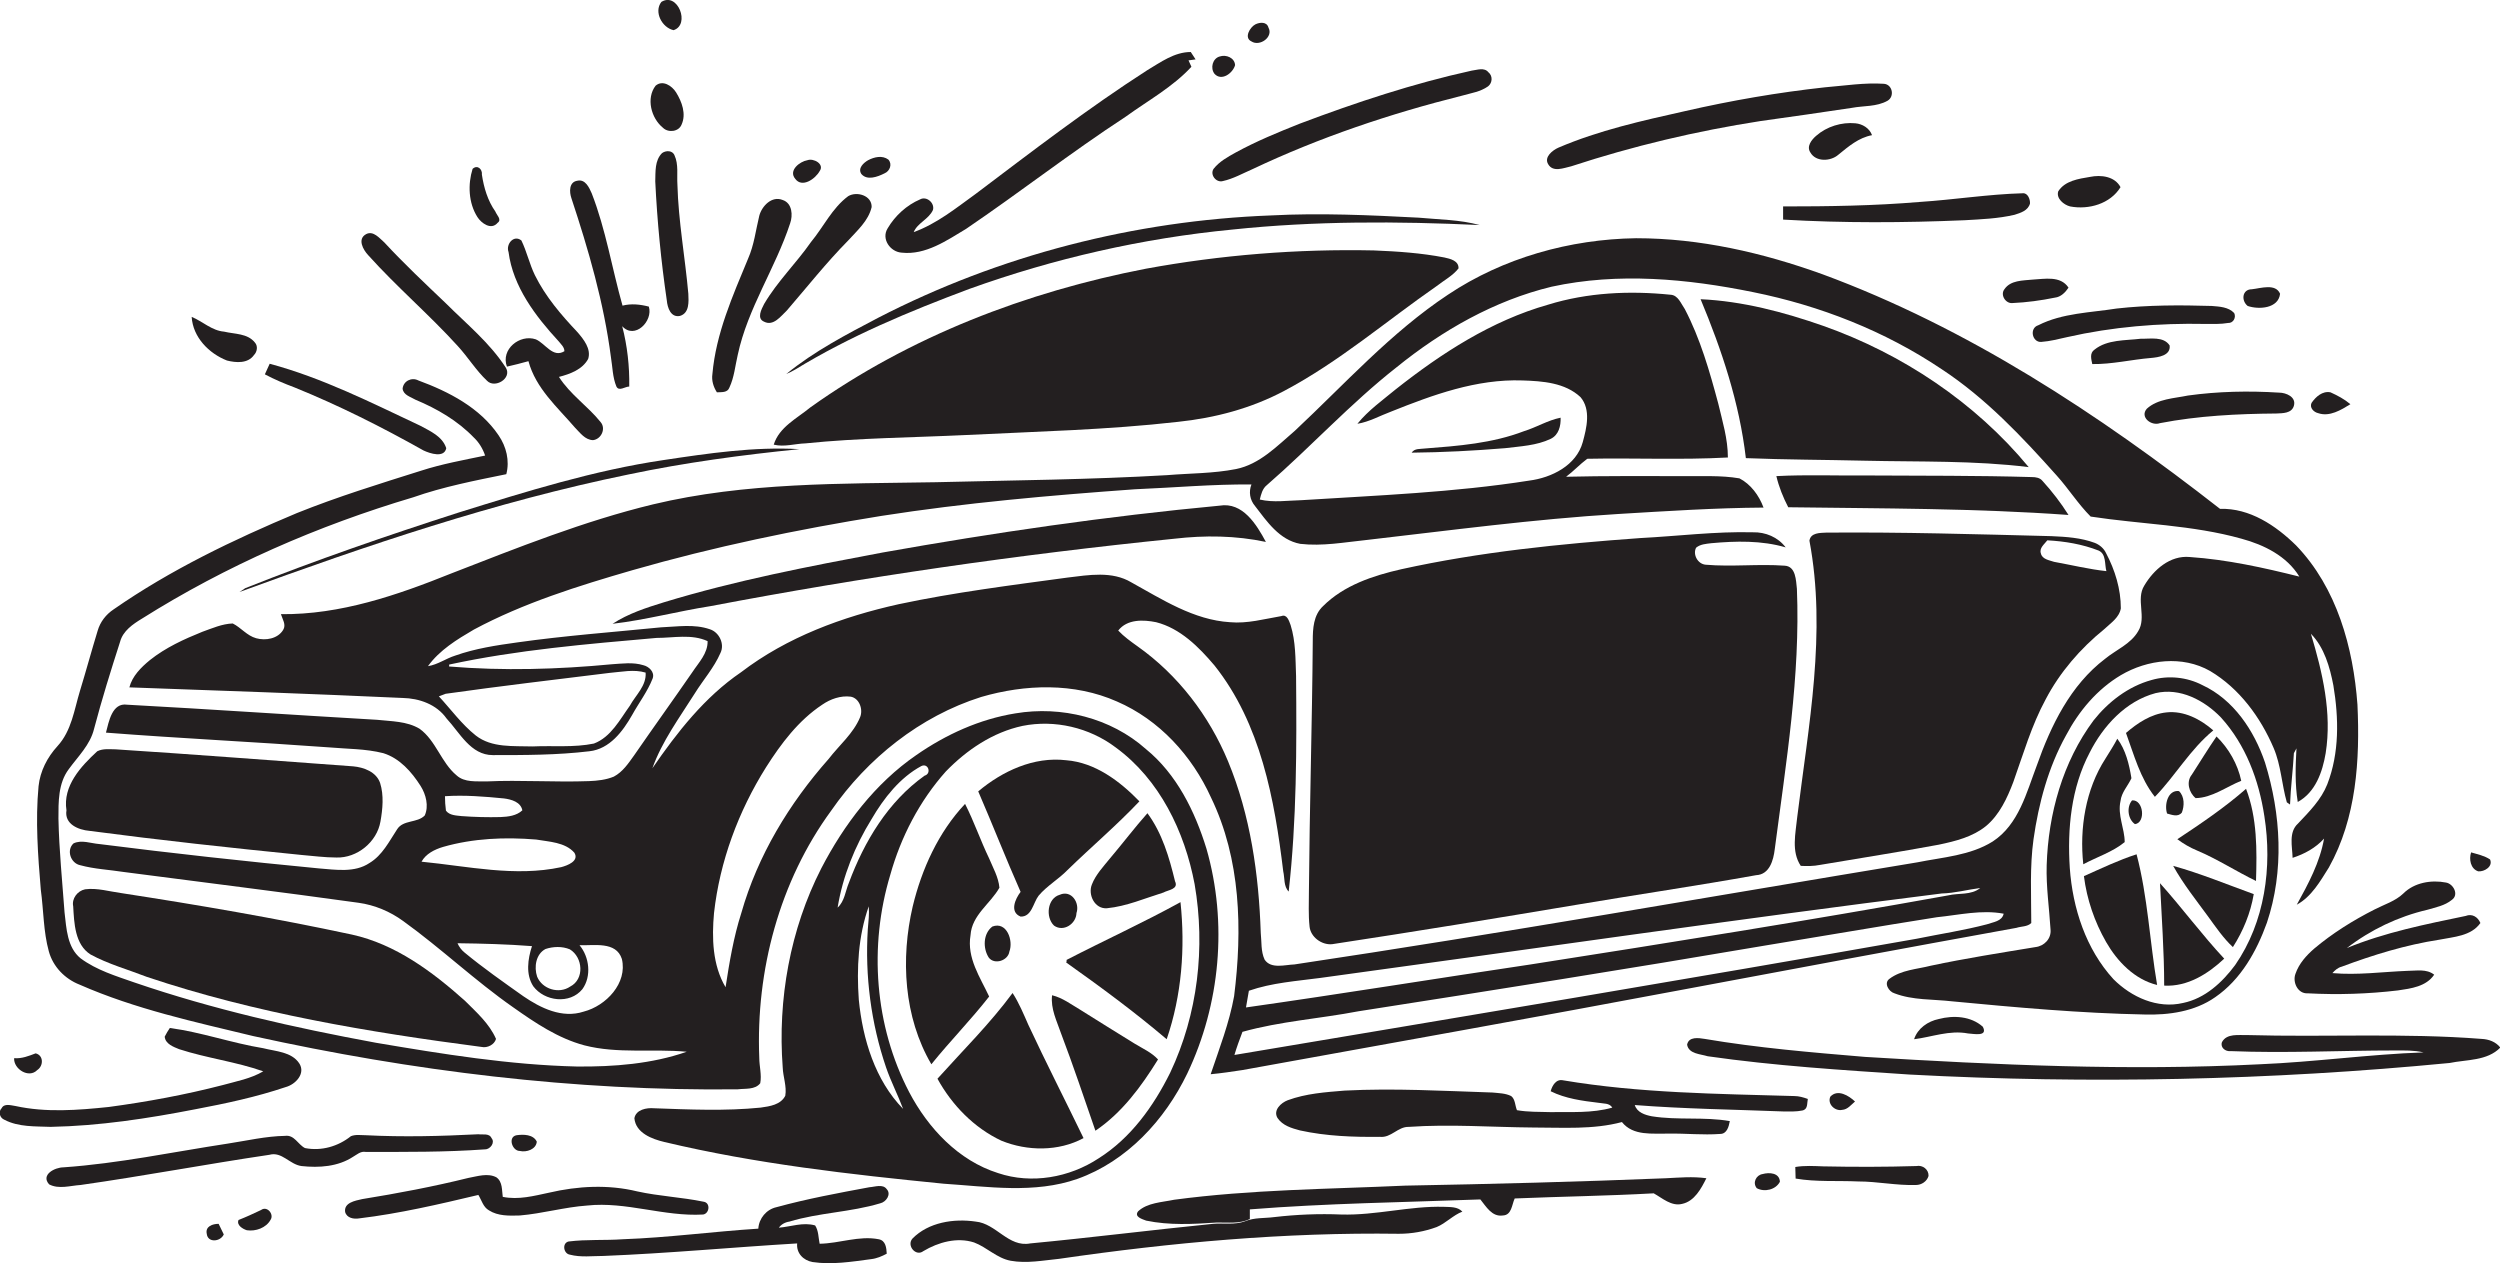
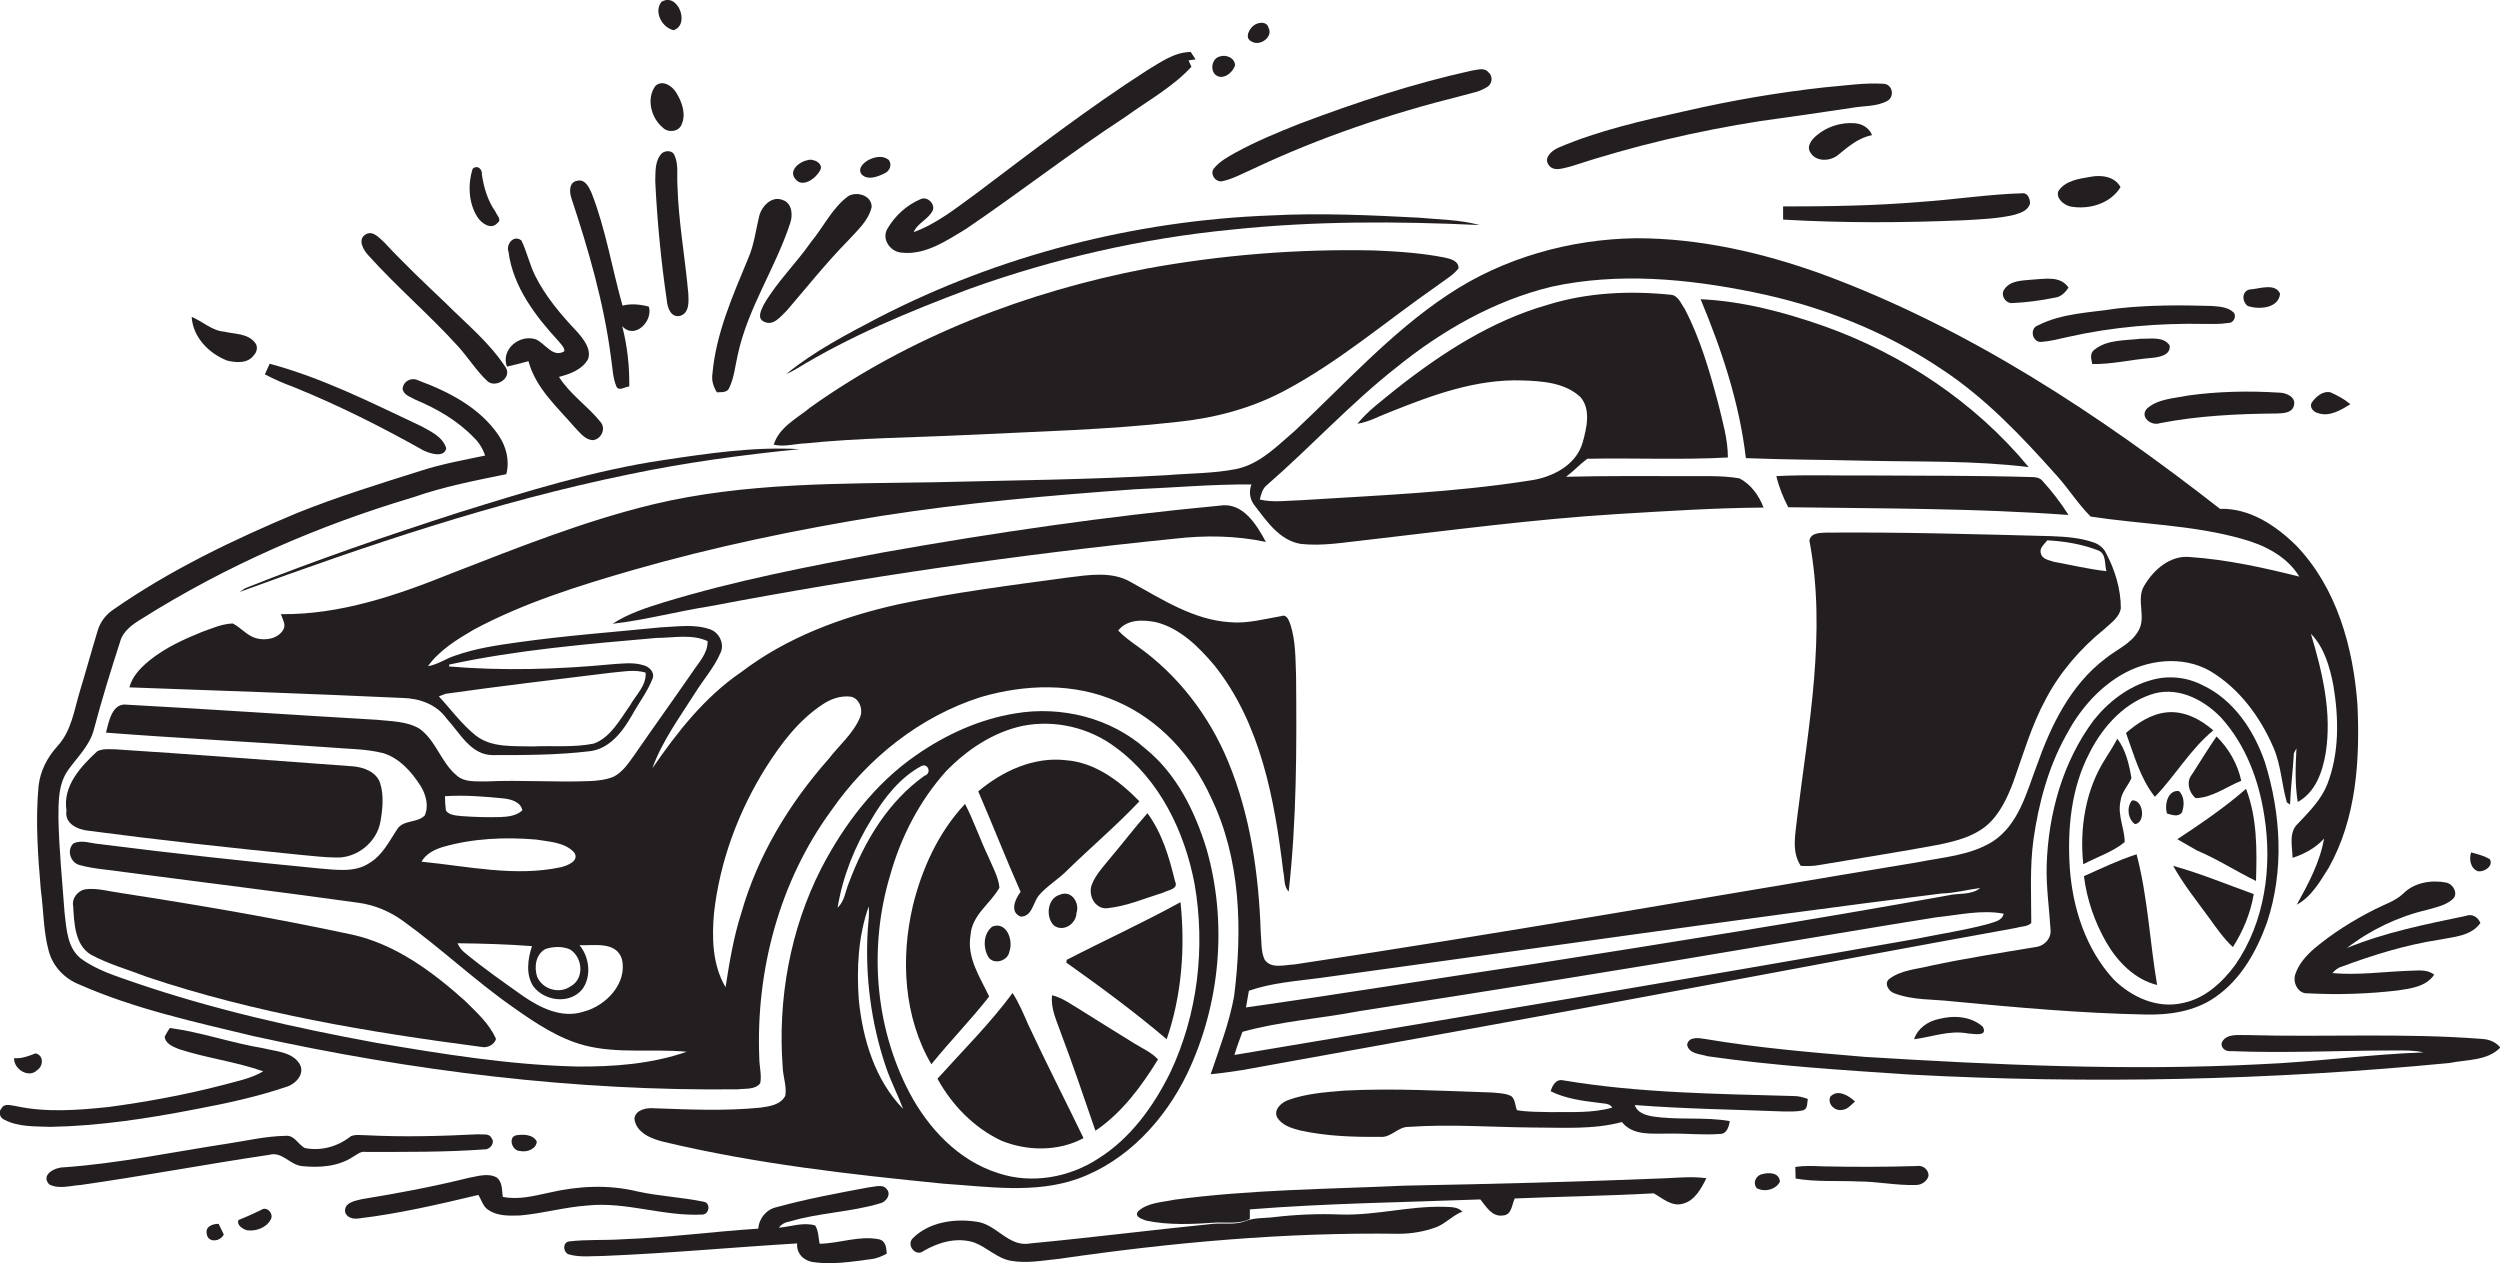
<svg xmlns="http://www.w3.org/2000/svg" version="1.1" id="Layer_1" x="0px" y="0px" viewBox="0 0 778.7 393.5" enable-background="new 0 0 778.7 393.5" xml:space="preserve">
  <g>
    <path fill="#231F20" d="M209.8,9.4c5.3-1.7,1.3-12-3.8-8.8C203.6,3.7,206.2,8.6,209.8,9.4z" />
    <path fill="#231F20" d="M389.8,12.9c2.6,1.7,6.9-1.4,5.3-4.3c-0.5-1.9-2.7-1.7-4.1-1C389.3,8.5,387.4,11.8,389.8,12.9z" />
    <path fill="#231F20" d="M280.9,78.7c7.4,0.8,14-3.8,20-7.4c16.8-11.4,32.8-23.9,49.8-35c6.9-5,14.6-9.2,20.4-15.5   c-0.3-0.7-0.6-1.3-0.9-2c0.6-0.1,1.7-0.2,2.2-0.3c-0.4-0.6-1.1-1.7-1.5-2.3c-5.1,0-9.4,3.2-13.6,5.7   c-18.5,11.9-35.9,25.3-53.4,38.5c-6.1,4.4-12.1,9.3-19.3,11.9c1.2-2.9,4.7-4,6-6.9c0.6-2.2-2-4.4-4-3.3c-4.2,1.8-7.8,5.1-10.1,9   C274.4,74.4,277.3,78.5,280.9,78.7z" />
    <path fill="#231F20" d="M384.7,20.3c-0.1-2.3-2.8-3.4-4.8-2.7c-2.2,0.6-3,3.6-1.6,5.4C380.5,25.4,384,22.8,384.7,20.3z" />
    <path fill="#231F20" d="M378,52.6c-1.2,1.8,0.8,4.4,2.9,3.8c3.2-0.7,6.2-2.4,9.2-3.7c20.9-9.9,42.9-17.3,65.3-22.9   c2.8-0.8,5.7-1.2,8.1-2.9c1.4-1.1,1.5-3.3,0.1-4.4c-1.3-1.6-3.5-0.7-5.2-0.5c-18.2,4-36,9.9-53.5,16.5c-6.8,2.7-13.6,5.5-20,9   C382.4,48.9,379.8,50.3,378,52.6z" />
    <path fill="#231F20" d="M206.5,39.8c1.6,1.6,4.9,1.3,5.8-1c1.5-3.3,0.1-7.1-1.7-10c-1.3-2.1-4.2-4-6.4-2.1   C201.2,30.6,202.8,36.8,206.5,39.8z" />
    <path fill="#231F20" d="M489.4,51.8c19.2-6.3,39-11,59-14.1c9.5-1.3,19-2.7,28.4-4.1c3.7-0.7,7.7-0.3,11.1-2.2   c2.3-1.3,1.6-5.1-1.1-5.3c-6.1-0.4-12.3,0.6-18.4,1.1c-14.6,1.6-29.1,4.1-43.5,7.4c-13.4,3-26.9,6-39.5,11.4   c-1.8,0.8-4.5,2.9-3.2,5.1C483.7,53.8,487.1,52.3,489.4,51.8z" />
    <path fill="#231F20" d="M572.6,48.2c3.2-2.6,6.3-5.3,10.5-6.1c-0.8-2.2-3-3.5-5.2-3.7c-4.3-0.4-8.9,1-12.2,3.9   c-1.4,1.2-3.1,3.3-1.8,5.2C565.6,50.5,570.2,50.3,572.6,48.2z" />
    <path fill="#231F20" d="M210.1,48.4c-0.6-1.6-2.7-1.6-3.9-0.7c-2.3,2.3-2,5.8-2.1,8.8c0.6,12.4,1.8,24.8,3.6,37.1   c0.2,2.2,1.2,5.4,4.1,4.8c3-0.9,2.7-4.5,2.6-6.9c-1-11.3-3.1-22.6-3.4-34C210.8,54.5,211.4,51.2,210.1,48.4z" />
    <path fill="#231F20" d="M255.3,53.3c1.6-2.2-1.9-4.1-3.8-3.4c-2.4,0.4-6,3.2-3.8,5.8C249.8,58.6,253.9,55.8,255.3,53.3z" />
    <path fill="#231F20" d="M275.5,54c1.7-0.7,2.5-2.9,1.2-4.3c-1.9-1.4-4.4-0.8-6.3,0.2c-1.4,0.8-3.3,2.5-2.1,4.3   C270.1,56.3,273.3,55.1,275.5,54z" />
    <path fill="#231F20" d="M155,69.4c1.4-1-0.3-2.4-0.7-3.5c-2.4-3.4-3.6-7.5-4.2-11.5c0.2-1.7-1.4-3.2-2.9-1.8   c-1.5,4.8-1.3,10.6,1.5,15C149.9,69.5,153,71.8,155,69.4z" />
    <path fill="#231F20" d="M644.8,64.3c5.8,1.1,12.5-0.8,15.7-6c-1.8-3.4-6.1-3.9-9.5-3.2c-3.6,0.6-7.8,1.2-9.9,4.5   C640.4,61.8,642.8,63.8,644.8,64.3z" />
    <path fill="#231F20" d="M190.3,111.3c0.5,3,0.5,6.2,1.7,9.1c0.8,1.6,2.7,0,4,0c0.1-6.3-0.6-12.7-2.2-18.8c3.9,4.3,9.7-1.6,8.3-6.1   c-2.7-0.7-5.5-1-8.2-0.3c-3.3-11.7-5.2-23.7-9.6-35c-0.8-1.8-2-4.5-4.5-3.9c-2.6,0.4-2.5,3.5-1.8,5.5   C183.3,77.8,188.1,94.3,190.3,111.3z" />
    <path fill="#231F20" d="M238,94.7c-0.8,1.6-2.4,4.5,0,5.5c2.9,1.5,5.2-1.7,7.1-3.5c6.3-7.3,12.3-14.9,19.1-21.8   c2.8-3.1,6.3-6.1,7.3-10.4c0.1-3.6-4.6-5-7.3-3.4c-5,3.7-7.7,9.6-11.6,14.3C248,82,242.1,87.7,238,94.7z" />
    <path fill="#231F20" d="M555.4,68.4c18.8,1.1,37.6,1,56.5,0.2c5.2-0.3,10.5-0.5,15.6-1.7c1.9-0.6,4.2-1.3,4.8-3.5   c0.1-1.3-0.7-3.4-2.3-3.2c-10.7,0.3-21.3,2-32,2.7c-14.2,1.2-28.4,1.4-42.6,1.4C555.4,65.7,555.4,67.1,555.4,68.4z" />
    <path fill="#231F20" d="M227.2,120.7c1.5-3.2,1.8-6.8,2.6-10.2c3.1-14.5,11.7-26.9,16.3-40.9c0.9-2.5,0.7-6.3-2.3-7.3   c-3.4-1.4-6.5,1.9-7.3,4.9c-1.1,4.5-1.6,9.1-3.5,13.4c-4.8,11.6-10,23.3-11.1,35.9c-0.3,2,0.3,4,1.4,5.7   C224.7,122.1,226.6,122.4,227.2,120.7z" />
    <path fill="#231F20" d="M441.9,67.8c-15.3-0.8-30.7-1.5-46-0.7c-42.5,1.6-84.6,12.4-122.4,31.9c-9.9,5.2-19.9,10.4-28.6,17.5   c1-0.4,1.9-0.9,2.8-1.4c17-10.4,35.5-18.1,54.2-25.1c26.4-9.5,54-15.8,82-18.5c25.6-2.7,51.4-2.6,77-1.4   C454.7,68.4,448.2,68.4,441.9,67.8z" />
    <path fill="#231F20" d="M142.6,107.8c3.2,3.5,5.7,7.6,9.1,10.8c2.4,2.5,7.8-0.7,5.9-4c-5-7.8-12.3-13.7-18.8-20.2   c-6.5-6.2-13-12.3-19.1-18.9c-1.5-1.3-3.4-3.7-5.6-2.6c-2.9,1.5-1,4.9,0.6,6.6C123.6,89.4,133.7,98,142.6,107.8z" />
    <path fill="#231F20" d="M166.9,105.7c-5-1.7-11,3.1-9,8.5c2.3-0.5,4.5-1.1,6.7-1.7c2.3,8.5,9,14.3,14.5,20.7   c1.6,1.6,3.1,3.8,5.6,3.9c2.6-0.3,4.1-3.6,2.4-5.6c-4-5-9.5-8.6-13-14.1c3.5-0.9,7.3-2.3,9.1-5.6c1-3.1-1.4-6.1-3.3-8.3   c-5.1-5.4-10-11.1-13.3-17.8c-1.7-3.5-2.5-7.3-4.2-10.8c-2.4-1.9-4.9,1.2-4,3.6c1.4,10.8,8.4,20,15.6,27.8c0.7,0.9,1.8,1.8,1.8,3.1   C172.2,111.6,169.9,107,166.9,105.7z" />
    <path fill="#231F20" d="M15.2,296.3c1.3,4.8,5,8.6,9.6,10.4c17.3,7.6,35.8,11.6,54,16c49.5,10.9,100.2,17.2,151,16.6   c2.3-0.3,5.4,0.2,7-1.9c0.5-2.6-0.3-5.3-0.3-7.9c-1.1-27.2,6.3-55,22.4-77c11.3-16.3,27.7-29.4,46.7-35.4c13.7-4,29-4.5,42.3,1.4   c13.2,5.7,23.4,16.9,29.3,29.9c9.3,19.2,9.8,41.2,7.2,61.9c-1.5,8.3-4.6,16.3-7.3,24.3c3.3-0.3,6.6-0.8,9.9-1.3   c45.7-8.3,91.3-16.4,136.9-25c34.7-6.5,69.4-13,104.2-19.3c1.5-0.5,3.4-0.3,4.6-1.5c0-8.7-0.5-17.5,0.7-26.1   c1.6-11.2,4.6-22.4,10.1-32.3c4-7.6,9.7-14.4,17.1-18.8c8.3-4.9,19.2-6.2,27.8-1.3c9.1,5.4,15.7,14.4,19.8,24   c2.3,5.4,2.5,11.3,4.1,16.9c0.3,0.2,0.7,0.5,1,0.7c0.2-5.3,0.9-10.6,1.2-16c0.2-0.4,0.6-1.1,0.8-1.5c-0.3,5.6-0.5,11.1,0.4,16.7   c5.5-3,7.7-9.3,8.7-15.2c2-12.6-1-25.2-4.6-37.2c4.2,4.3,5.9,10.4,7,16.1c1.7,10.2,1.9,21-1.9,30.8c-1.9,4.8-5.6,8.5-9.1,12.2   c-3,2.7-1.8,7.1-1.7,10.7c3.7-1.2,7.2-3.1,9.8-6c-1.3,7.4-4.9,14.1-8.5,20.6c4.6-2.5,7.3-7.3,10-11.6c8.6-15.4,9.7-33.5,8.9-50.7   c-1.3-17.8-6.4-36.4-19.1-49.6c-6.3-6.2-14.5-11.7-23.7-11.4c-37.9-29.6-78.6-56.4-123.9-73.1c-18.6-6.7-38.1-11.2-58-11.2   c-20.6,0.3-41.4,6.1-58.6,17.6c-17.8,11.8-32.2,27.9-47.7,42.4c-5.5,4.7-10.9,10.4-18.3,11.9c-7.1,1.4-14.3,1.3-21.5,1.9   c-24,1.4-48,1.6-72,2.2c-29.5,0.5-59.3,0-88.1,6.9c-21.5,5.2-42.2,13.5-62.8,21.5c-16.9,6.8-34.6,12.9-53.1,12.7   c0.5,1.6,1.7,3.3,0.7,4.9c-1.7,2.8-5.5,3.4-8.4,2.6c-2.9-0.8-4.7-3.3-7.3-4.6c-3.3,0.1-6.4,1.5-9.5,2.6c-5.7,2.3-11.4,4.9-16.3,8.8   c-2.8,2.3-5.5,5-6.4,8.5c28.4,1,56.7,2,85.1,3.3c5.2,0.1,10.6,2,13.7,6.4c4.1,4.4,7.5,11.4,14.4,11.4c10,0,20.1,0,30.1-1.2   c6.3-0.7,10.4-6.2,13.3-11.3c2.1-3.8,4.8-7.3,6.4-11.4c0.7-2-1.2-3.7-2.9-4.1c-3.2-1-6.6-0.5-9.8-0.3c-16.8,1.6-33.8,2.1-50.7,0.7   c0-0.2,0-0.5,0-0.6c21.3-4.6,43-6.4,64.6-8.3c5.3,0,10.9-1.3,15.9,1c0.1,3.8-2.8,6.7-4.7,9.6c-6,8.7-12.2,17.3-18.2,26   c-1.8,2.5-3.5,5.1-6.3,6.6c-2.4,1-5.1,1.3-7.7,1.4c-10.7,0.4-21.3-0.4-32,0.1c-3.1-0.1-6.8,0.4-9.3-1.9c-4.8-4-6.4-10.8-11.5-14.5   c-4-2.4-8.8-2.3-13.3-2.8c-26-1.5-51.9-3.3-77.8-4.7c-4.7-0.7-5.7,5.3-6.6,8.7c23.2,1.8,46.4,2.9,69.6,4.6   c5.6,0.5,11.3,0.4,16.8,1.8c5.1,1.6,8.8,5.8,11.6,10.2c1.7,2.7,2.6,6.3,1.3,9.2c-2.3,2.4-6.7,1.3-8.6,4.3   c-2.5,3.8-4.6,8.1-8.6,10.5c-4.6,3.1-10.5,2.1-15.7,1.7c-22.9-2.2-45.7-4.7-68.5-7.6c-2.6-0.2-5.5-1.4-8-0.2   c-2.3,2.1-0.9,6.2,2.1,6.8c4.4,1.2,9,1.4,13.5,2.1c24.4,3.2,48.8,6.2,73.2,9.6c5,0.7,9.8,2.7,13.9,5.7   c11.8,8.5,22.4,18.6,34.3,26.9c6.8,4.8,13.9,9.6,22.1,11.8c10.4,2.7,21.3,1,31.9,2c-10.9,3.8-22.7,4.7-34.2,4.6   c-21.1-0.5-41.9-3.9-62.6-7.4c-25.5-4.7-50.8-10.4-75.3-18.8c-5.7-2-11.7-3.8-16.7-7.5c-4.2-3.4-4.4-9.3-5-14.3   c-0.7-9.7-1.7-19.4-1.9-29.2c0-5.2-0.1-11,3.2-15.4c2.9-4,6.7-7.6,7.9-12.6c2.4-9.1,5.2-18.1,8.1-27.1c0.9-3.4,4-5.5,6.8-7.2   c26.2-16.5,54.9-29,84.5-37.8c9.4-3.3,19.2-5.2,29-7.2c1.1-4.2,0-8.6-2.4-12.1c-5.8-8.6-15.5-13.6-25-17.1   c-2.1-1.1-4.7,0.2-4.9,2.6c0.3,2,2.5,2.5,4,3.4c6.7,2.8,13.1,6.5,18.2,11.8c1.6,1.5,2.8,3.5,3.5,5.6c-6.7,1.4-13.4,2.6-19.9,4.7   c-13,4.1-26,8.1-38.7,13.2c-19.8,8.3-39.4,17.7-57.1,30c-2.4,1.6-4.2,3.9-5,6.7c-1.9,6.2-3.6,12.5-5.5,18.7   c-1.8,5.9-2.6,12.4-7,17.2c-3.2,3.5-5.4,7.8-5.9,12.5c-1,10.7-0.2,21.5,0.7,32.2C13.6,283.7,13.5,290.1,15.2,296.3z M157,248.7   c2.3,0.3,5.2,1.1,5.7,3.7c-1.8,1.7-4.4,2-6.8,2.1c-4,0.1-8.1,0-12.1-0.3c-1.7-0.2-3.8-0.2-4.9-1.7c-0.2-1.5-0.3-3-0.3-4.5   C144.7,247.6,150.9,248.1,157,248.7z M138,263.8c9.4-2.7,19.3-3.1,29-2.3c4,0.7,9,0.8,11.9,4.1c1.6,2.6-2.2,4-4.1,4.5   c-14.4,3.1-29.1-0.3-43.5-1.7C132.6,266,135.3,264.6,138,263.8z M177.6,307.3c-3.5,2.4-8.7,0.8-10.3-3.1c-1-3-0.4-7,2.6-8.6   c2.4-0.8,5.2-0.9,7.6,0.1C181.6,298.2,182.1,305,177.6,307.3z M181.8,315.1c-6.7,2.2-13.4-1.1-18.8-4.8   c-6.2-4.4-12.5-8.8-18.3-13.6c-1-0.8-1.7-1.8-2.2-2.9c7.7,0.1,15.5,0.3,23.2,0.9c-1.3,4-2,8.8,0.4,12.5c3.5,4.7,11.4,5.7,15.3,0.9   c2.9-4,2.2-10-0.9-13.7c4.5,0.2,11.4-1.3,13.2,4.3C195.5,306.2,188.8,313.3,181.8,315.1z M267.9,223.4c-2.1,5.1-6.5,8.7-9.8,13   c-12.3,13.9-22.1,30.1-27.2,48c-2.4,7.5-3.7,15.3-4.9,23.1c-4.1-6.9-4.3-15.4-3.6-23.1c1.8-16.1,7.6-31.7,16.2-45.4   c4.7-7.4,10.1-14.6,17.5-19.5c2.6-1.8,5.8-2.9,8.9-2.5C267.7,217.5,268.9,221,267.9,223.4z M618.9,287.9c-7.2,1.9-14.6,3-21.9,4.5   c-70.8,12.5-141.7,24.3-212.5,36.2c0.7-2.4,1.6-4.8,2.5-7.2c11.8-3.3,24.1-4.1,36.1-6.4c42.3-6.6,84.6-13.3,126.8-20.5   c17.8-2.9,35.6-6,53.4-8.8c6.9-0.7,13.9-2.4,20.8-1.1C623.6,287,620.8,287.2,618.9,287.9z M388.1,313.8c0.3-1.7,0.6-3.5,0.9-5.2   c7.2-2.5,14.8-3,22.3-4c64.5-8.8,128.9-18.2,193.5-26.3c4.1-0.1,8-1.2,12-1.7c-2.8,2.3-6.7,1.5-10,2.3   c-43.2,7.8-86.6,14.7-130,21.5C447.2,304.8,417.7,309.6,388.1,313.8z M189.8,209.6c3.8-0.3,7.6-1.2,11.3-0.1   c0.3,4.1-3.1,7-4.9,10.3c-3.1,4.3-5.9,9.8-11.2,11.8c-6.3,1.3-12.7,0.6-19.1,0.9c-6-0.2-12.7,0.5-17.7-3.4   c-4.4-3.5-7.7-8.1-11.5-12.2c0.5-0.2,1.6-0.6,2.1-0.8C155.8,213.7,172.8,211.7,189.8,209.6z M203.2,239.3c3-8.4,8.4-15.7,13.2-23.3   c2.6-4.2,6-8,8-12.6c1.4-2.8-0.4-6.5-3.3-7.4c-4.9-1.7-10.1-0.8-15.2-0.6c-15,1.5-30,2.6-44.8,4.7c-6.5,0.9-13.1,1.9-19.3,4.1   c-2.9,0.9-5.4,2.8-8.5,3.3c3.6-5,9-8.3,14.3-11.4c15.5-8.3,32.5-13.6,49.4-18.5c25.4-7.3,51.4-12.7,77.5-16.9   c26.2-4.1,52.6-6.4,79-8.3c12.1-0.5,24.1-1.6,36.3-1.5c-0.9,2.3-0.5,4.8,1.1,6.7c3.7,4.8,7.6,10.6,14.1,11.8   c6.9,0.8,13.8-0.5,20.6-1.2c26.1-3,52.2-6.5,78.4-8.1c15.1-0.9,30.2-1.9,45.3-2c-1.4-3.8-4-7.3-7.5-9.1c-5.8-1-11.7-0.6-17.6-0.7   c-12.1,0-24.3-0.1-36.4,0.2c2.3-1.7,4.3-3.9,6.6-5.6c14.6-0.3,29.2,0.4,43.8-0.4c0-5.8-1.7-11.3-3-16.8   c-2.7-10.1-5.6-20.2-10.4-29.4c-1.2-1.7-2.1-4.4-4.5-4.5c-12.7-1.3-25.8-0.7-38.1,3.1c-17.6,5-33.2,15.1-47.5,26.4   c-4.1,3.4-8.5,6.5-11.9,10.7c3.7-0.6,7-2.5,10.5-3.8c13-5.2,26.6-10.2,40.9-9.7c6.3,0.2,13.3,0.7,18.1,5.2c3.3,3.9,1.9,9.6,0.7,14   c-2,7.3-9.7,11.1-16.7,12c-23.5,3.7-47.3,4.6-71,6.1c-4.3,0.1-8.6,0.8-12.9-0.2c0.4-1.6,0.8-3.4,2.2-4.5   c13.7-11.9,26-25.4,40.4-36.7c14.2-11.5,30.5-20.8,48.3-25.1c20.7-4.5,42.2-2.5,62.8,1.7c20.8,4.2,41,12.1,58.7,24   c13.7,9,25,21,35.8,33.1c3.7,4.1,6.7,8.9,10.6,12.8c15.6,2.4,31.7,2.6,47,6.9c7,1.9,14.1,5.4,18,11.8c-11.2-2.8-22.5-5.3-34.1-6.1   c-6.2-0.6-11.3,4-14.2,8.9c-2.7,4.3,0.8,9.9-1.9,14.2c-2.3,4-6.9,5.8-10.3,8.6c-10.8,8.2-16.9,20.8-21.3,33.3   c-3.2,8.4-5.6,18.3-13.7,23.6c-7,4.4-15.6,4.9-23.5,6.5c-64.7,10.7-129.2,22.1-194,31.8c-3,0.1-7.3,1.5-9.3-1.5   c-1.2-2.6-0.9-5.5-1.2-8.3c-0.6-18.2-3.2-36.6-10.2-53.5c-5.9-14.2-15.6-26.9-28.2-35.8c-2.1-1.5-4.2-3-6-4.9   c2.8-3.6,7.8-3.4,11.8-2.6c7.5,1.9,13.3,7.7,18.2,13.5c14.4,18.1,18.7,41.7,21.4,64.1c0.5,2.1,0.1,4.7,1.7,6.3   c2.5-22.3,2.5-44.7,2.3-67.1c-0.2-5.3-0.1-10.8-1.7-15.9c-0.5-1.3-1.1-3.5-2.9-2.8c-5.3,0.9-10.6,2.4-16,1.9   c-11.3-0.7-21.1-7.1-30.7-12.4c-6-3.6-13.3-2.3-19.9-1.5c-17.6,2.4-35.2,4.6-52.6,8.3c-17.5,3.9-34.7,10.2-49.1,21.2   C219.5,217.1,210.9,228.1,203.2,239.3z" />
    <path fill="#231F20" d="M300.9,135.5c22-1.1,44.1-1.6,66-4.1c11.5-1.2,22.9-4.2,33.2-9.7c17-9,31.7-21.7,47.4-32.6   c2.3-1.8,5-3.2,6.8-5.5c0.1-2.4-2.6-3-4.4-3.4c-7.2-1.4-14.6-1.9-22-2.2c-23.8-0.5-47.6,1.4-71,5.7c-37.2,7.2-73.5,21.1-104.5,43.2   c-4.1,3.4-9.7,6.1-11.4,11.6c3.3,0.8,6.6-0.3,9.9-0.4C267.5,136.4,284.2,136.3,300.9,135.5z" />
    <path fill="#231F20" d="M624.4,90c-1.5,1.8,0.3,4.6,2.4,4.4c4.5-0.2,8.9-0.8,13.3-1.7c1.8-0.2,3.2-1.6,4.2-3.1   c-2.5-3.8-7.4-2.7-11.3-2.5C630,87.4,626.3,87.3,624.4,90z" />
    <path fill="#231F20" d="M700.1,95.3c3.5,1.2,9.6,0.8,10.1-3.8c-1.4-3.3-6-1.7-8.8-1.4C698.4,90.1,698,93.6,700.1,95.3z" />
    <path fill="#231F20" d="M631.9,145.5c-16.7-20.2-39.4-35.3-64-44c-12.3-4.3-25.1-7.7-38.2-8.3c6.6,15.8,12.1,32.3,14.1,49.5   c12.3,0.5,24.7,0.5,37,0.8C597.9,143.9,615,143.4,631.9,145.5z" />
    <path fill="#231F20" d="M634.9,101.3c-2.9,0.9-1.9,5.4,0.9,5.2c2.8-0.2,5.4-0.9,8.1-1.5c14.1-3.2,28.6-4.4,43-4.1   c2.4,0,4.8,0.1,7.1-0.3c1.6,0.1,2.6-1.7,1.9-3.1c-1.8-1.9-4.6-2-7-2.2c-9.9-0.3-19.8-0.3-29.6,0.8   C651.1,97.4,642.4,97.5,634.9,101.3z" />
    <path fill="#231F20" d="M70.7,112.3c2.8,0.7,6.5,1,8.4-1.7c1-1,1.3-2.8,0.3-3.9c-2.3-2.9-6.3-2.6-9.6-3.4   c-3.8-0.3-6.7-3.2-10.1-4.6C60.1,105.1,65.1,110.1,70.7,112.3z" />
    <path fill="#231F20" d="M675.8,107.6c-1.9-2.9-6-2-8.9-2.1c-4.9,0.6-10.5,0.2-14.5,3.4c-1.6,1.1-1,3-0.7,4.5   c6.1,0.1,12.2-1.4,18.3-1.9C672.2,111.3,676.2,110.8,675.8,107.6z" />
    <path fill="#231F20" d="M131.9,140.3c2.1,1,6.5,2.4,7.1-0.7c-1.2-3.7-5-5.3-8.1-7c-15.3-7.2-30.5-14.9-46.9-19.3   c-0.5,1.1-1,2.2-1.5,3.3c3,1.6,6.1,2.9,9.3,4.1C105.6,126.3,118.9,133,131.9,140.3z" />
    <path fill="#231F20" d="M681.5,123.2c-4.3,0.9-9.4,1-12.8,4.1c-2.3,2.6,1.4,5.5,4.1,4.5c11.9-2.3,24.1-2.9,36.2-3   c2-0.1,4.8,0,5.5-2.4c0.8-2.8-2.5-4.1-4.6-4.1C700.4,121.7,690.9,121.9,681.5,123.2z" />
    <path fill="#231F20" d="M722.1,128.7c3.5,1.2,7.1-1,10-2.8c-1.9-1.6-4-2.7-6.2-3.7c-2.5-0.5-4.6,1.4-5.9,3.3   C719.3,127,720.7,128.4,722.1,128.7z" />
-     <path fill="#231F20" d="M483,136.7c2.5-1.2,3.2-4,3.1-6.6c-4,0.8-7.5,3-11.4,4.2c-9.9,3.8-20.5,4.6-30.9,5.4   c-1.4,0.2-3.2-0.1-4.1,1.3c9.7-0.1,19.4-0.6,29.1-1.4C473.6,139,478.6,138.8,483,136.7z" />
    <path fill="#231F20" d="M143,159.6c-22.4,7.2-44.7,14.9-66.6,23.6c-0.4,0.3-1.3,0.9-1.8,1.2c39.6-14.5,79.7-28.1,121.1-36.6   c17.6-3.7,35.4-6.1,53.3-7.9c-14.2-0.8-28.3,1.3-42.3,3.4C185,146.5,163.9,153.1,143,159.6z" />
    <path fill="#231F20" d="M553.3,148.3c0.8,3.4,2.1,6.6,3.7,9.7c29.1,0.4,58.2,0.3,87.3,2.4c-2.4-3.8-5.1-7.3-8.1-10.6   c-0.8-1-2.1-1.2-3.3-1.2c-17-0.5-34-0.4-51.1-0.5C572.4,148.2,562.8,147.8,553.3,148.3z" />
    <path fill="#231F20" d="M394.3,168.8c-2.9-5.4-7.2-12.5-14.4-11.3c-35.2,3.3-70.2,8.4-105,14.6c-22.9,4.3-45.8,8.7-68.1,15.5   c-5.5,1.7-11.1,3.5-16,6.7c10.3-1.2,20.3-3.9,30.5-5.5c47.8-9.1,96.1-16.1,144.5-21C375.3,166.7,384.9,166.8,394.3,168.8z" />
-     <path fill="#231F20" d="M414.9,294.1c25.7-3.9,51.3-8.1,76.9-12.4c18.4-3.1,36.8-5.8,55.2-9.1c4.2-0.2,5.4-4.7,5.8-8.1   c3.5-26.9,8-53.9,6.9-81.1c-0.3-2.6-0.3-7-3.8-7.2c-8.2-0.6-16.4,0.4-24.6-0.3c-2.5-0.2-4.1-3.2-3-5.3c1.3-1.1,3.1-1.2,4.7-1.4   c7.7-0.7,15.7-0.9,23.2,1.3c-2.4-3.2-6.3-4.8-10.2-4.7c-11.7-0.3-23.4,1.2-35.1,1.8c-24.9,1.8-49.9,4.3-74.4,9.7   c-8.8,2-17.9,5-24.4,11.5c-3,2.8-3.2,7-3.2,10.8c-0.2,26-1,52-1.2,78c0,3.7-0.2,7.3,0.2,11C408.2,291.8,411.6,294.4,414.9,294.1z" />
    <path fill="#231F20" d="M568.8,165.9c-1.9,0.1-4.8,0-5.2,2.5c5.4,28.6-0.3,57.7-3.8,86.1c-0.5,5.1-1.9,10.7,1.1,15.2   c2,0.1,4,0.1,6-0.3c12.3-2.1,24.7-4,37-6.3c5.2-1.1,10.5-2.4,14.7-5.8c4.2-3.5,6.6-8.7,8.5-13.7c3.1-8.7,5.7-17.7,10.1-25.8   c4.4-8.4,10.8-15.8,18.2-21.8c2-1.9,4.7-3.6,5.2-6.5c0-6-1.8-11.9-4.6-17.2c-0.7-1.5-2-2.6-3.5-3.2c-4.3-1.6-8.9-1.9-13.5-2.1   C615.6,166.4,592.2,165.7,568.8,165.9z M653.7,171.5c2.4,1.1,1.8,4.3,2.4,6.4c-5.5-0.6-10.8-1.9-16.3-2.9c-1.5-0.5-3.7-0.8-4.1-2.6   c-0.6-1.7,1.1-2.9,2-4.1C643.2,168.6,648.6,169.5,653.7,171.5z" />
    <path fill="#231F20" d="M690,310.6c8-5.5,12.9-14.3,16.1-23.2c5.4-16.1,4.4-33.8-0.6-49.9c-3.4-10-9.8-19.6-19.5-24.1   c-4.8-2.5-10.6-3.1-15.8-1.6c-7.3,2-13.5,6.8-18.1,12.6c-9.6,12.9-14.1,29.1-14.6,45.1c-0.2,6.7,0.8,13.4,1.2,20   c0.3,2.9-2,5.2-4.7,5.5c-10.9,1.8-21.8,3.5-32.6,5.8c-4.3,1.1-9.2,1.3-12.9,4.1c-1.8,1.3-0.2,4,1.6,4.5c5.7,2.2,12,1.8,18,2.5   c20,1.9,39.9,3.7,60,4.1C675.5,316.2,683.6,315.1,690,310.6z M644.7,270.4c-0.8-12.2,0.4-25,6.2-36c4.2-8.3,11.2-16,20.5-18.5   c7.6-1.8,15.2,2.2,20.4,7.6c7.7,8.5,11.8,19.5,13.5,30.7c2.5,15.8,0.2,33-9.1,46.4c-4,5.4-9.4,10.4-16.2,11.8   c-8,1.9-16.1-1.8-21.7-7.4C649.7,295.6,645.6,282.9,644.7,270.4z" />
    <path fill="#231F20" d="M236.9,345c-11,1.1-22.1,0.6-33.2,0.2c-2.3-0.2-5.6,0.4-6.1,3.1c0.4,4.6,5.5,6.5,9.3,7.4   c28.5,6.8,57.8,10.1,87,13c13.8,0.9,28.3,3.2,41.7-1.5c15.4-5.5,27.2-18.3,34.2-32.8c10.3-21.6,12.6-47,6-70   c-3.6-11.7-9.3-23.3-18.9-31.1c-10.9-9.7-26.3-13.5-40.6-11.1c-11.2,1.8-21.7,6.6-30.9,13c-12.8,8.8-22.5,21.6-29.6,35.3   c-9.7,19-13.6,40.8-12,62c0.1,2.9,1.3,5.9,0.8,8.8C243.2,344.1,239.8,344.6,236.9,345z M267.5,311.4c-0.7-9.8-0.2-19.8,3.1-29.1   c0.2,2.4-0.1,4.8-0.3,7.2c-0.9,14.5,1,29.2,5.7,43c1.5,4.4,3.7,8.6,5.3,12.9C272.6,336.5,268.7,323.7,267.5,311.4z M318.5,226.1   c10-2,20.8,0.5,29,6.7c13.7,10,21.5,26.2,24.6,42.6c3.4,19.7,1,40.5-7.6,58.7c-5.2,10.5-12.3,20.4-22.3,26.7   c-9.1,6-20.9,8.1-31.3,4.6c-12.4-3.9-21.8-14-27.7-25.2c-10.8-20.7-12.6-45.5-5.9-67.7c3.3-11.8,9.1-23,17.3-32.2   C301.1,233.6,309.2,228.1,318.5,226.1z M271.5,255.1c3.8-6.5,8.8-12.9,15.5-16.5c2.2-1,3.2,2.4,1,3c-11.4,8.1-18.8,20.5-23.6,33.4   c-1.1,2.6-1.3,5.7-3.5,7.7C262.5,272.9,266.3,263.5,271.5,255.1z" />
    <path fill="#231F20" d="M689.4,227.5c-4-3.5-9.2-6.2-14.6-5.6c-4.8,0.5-9,3.3-12.6,6.4c2.5,6.8,4.4,14.1,9,19.9   C677.6,241.6,682.2,233.4,689.4,227.5z" />
    <path fill="#231F20" d="M683.9,248.6c5.1-0.1,9.5-3.5,14.2-5.4c-1.1-5.2-3.9-10.1-7.7-13.8c-2.7,3.9-5.1,7.9-7.7,11.9   C680.9,243.5,681.8,246.9,683.9,248.6z" />
    <path fill="#231F20" d="M660.5,249.5c0.3-2.7,2.3-4.7,3.4-7.1c-0.7-4.3-1.8-8.9-4.4-12.3c-1.1,2.1-2.4,4.1-3.7,6.2   c-6.2,9.6-8.1,21.7-6.9,32.9c4.3-2.3,9.1-3.8,12.9-6.9C661.8,258.1,659.5,253.9,660.5,249.5z" />
    <path fill="#231F20" d="M27.9,258.8c21.9,2.9,44,5.3,66,7.5c3.6,0.3,7.3,0.8,10.9,0.8c6.4,0.2,12.6-4.8,13.7-11.2   c0.7-3.9,1.1-8.2-0.1-12c-1.2-3.5-5.1-4.9-8.4-5.2c-24.7-1.8-49.3-3.7-74-5.3c-1.9,0-3.9-0.3-5.7,0.6c-5.1,4.7-10.8,10.8-9.6,18.4   C20,256.7,24.4,258.5,27.9,258.8z" />
    <path fill="#231F20" d="M317.9,285.5c3.5,0.1,3.9-4.3,5.6-6.5c2.6-3.1,6.2-5.1,9-8c7.4-7.2,15.3-13.9,22.4-21.4   c-6.1-6.3-13.8-12.1-22.8-12.8c-10.1-1.2-19.9,3.4-27.4,9.7c4.5,10.4,8.6,20.9,13.2,31.3C316.2,280,314.4,284.1,317.9,285.5z" />
    <path fill="#231F20" d="M678.7,246.4c-3.5-0.4-4.6,4.3-3.7,7c1.5,0.4,3.4,1.2,4.6-0.3C680.4,251.1,680.5,248.1,678.7,246.4z" />
-     <path fill="#231F20" d="M684.3,264.9c6.4,2.7,12.2,6.5,18.4,9.5c0.3-9.6,0.4-19.6-3.1-28.7c-6.6,5.8-14,10.8-21.4,15.7   C680.1,262.8,682.1,264,684.3,264.9z" />
+     <path fill="#231F20" d="M684.3,264.9c6.4,2.7,12.2,6.5,18.4,9.5c0.3-9.6,0.4-19.6-3.1-28.7c-6.6,5.8-14,10.8-21.4,15.7   z" />
    <path fill="#231F20" d="M665,256.7c3.4-0.4,2.7-7.7-0.9-7.4C662.3,251.4,662.8,255.2,665,256.7z" />
    <path fill="#231F20" d="M308.1,310.4c-2.8-6-7-12-5.8-19.1c0.4-6.3,6.2-9.8,9-14.8c-0.3-3.3-2-6.2-3.2-9.1   c-2.7-5.6-4.7-11.5-7.5-17c-8.3,8.8-13.5,20.3-16.3,31.9c-3.8,16.3-2.8,34.5,5.8,49.2C295.9,324.3,302.4,317.7,308.1,310.4z" />
    <path fill="#231F20" d="M340.1,275.5c-1.3,3.2,0.9,7.7,4.7,7.4c6.1-0.6,11.8-3.1,17.6-4.9c1.4-0.8,4.8-1,3.6-3.5   c-1.8-7.4-4-15-8.6-21.2c-4,4.5-7.7,9.4-11.6,14C343.7,269.9,341.3,272.4,340.1,275.5z" />
    <path fill="#231F20" d="M771.9,271.4c1.9,0.2,4.7-1.5,3.7-3.7c-1.8-1.2-3.9-1.6-5.9-2.2C769,267.6,769.5,270.6,771.9,271.4z" />
    <path fill="#231F20" d="M649.1,272.9c0.9,7.2,3.3,14.2,6.9,20.5c3.5,6.1,8.9,11.7,15.9,13.4c-2.3-13.5-2.9-27.4-6.4-40.7   C659.9,267.9,654.5,270.5,649.1,272.9z" />
    <path fill="#231F20" d="M687.8,285.5c2.4,3.3,4.7,6.7,7.7,9.5c3.2-5,5.5-10.6,6.5-16.5c-8.3-3-16.5-6.4-25.1-8.8   C680,275.3,684,280.3,687.8,285.5z" />
    <path fill="#231F20" d="M715,303.3c-1,2.6,0.7,6.3,3.8,6.1c9.4,0.5,18.8,0.2,28.1-0.9c4.1-0.6,8.8-1.2,11.3-4.9   c-2.4-1.9-5.5-1.2-8.3-1.2c-7.8,0.3-15.6,1.4-23.4,0.7c0.8-0.9,1.7-1.7,2.9-2c9.9-3.7,20-6.8,30.4-8.4c4.5-0.9,9.9-1.1,12.8-5.2   c-0.8-1.9-2.6-3-4.6-2.2c-12.5,2.6-25.1,5.1-37,10c7.4-5.7,16-9.8,25-11.9c2.7-0.8,5.5-1.3,7.7-3.1c2.3-1.6,0.5-5-1.8-5.4   c-4.6-0.9-9.9,0-13.3,3.4c-2.5,2.4-5.9,3.4-9,5c-6.7,3.4-13.1,7.4-18.8,12.2C718.4,297.6,716.1,300.1,715,303.3z" />
-     <path fill="#231F20" d="M692.8,298.6c-7-7.5-13.1-15.8-20-23.5c0.5,10.6,1.3,21.2,1.3,31.9C681.4,307.4,687.8,303.3,692.8,298.6z" />
    <path fill="#231F20" d="M28.2,297.3c5.5,3,11.7,4.7,17.6,7c33.7,11.3,69,17.2,104.2,21.8c1.8,0.4,4-0.7,4.5-2.5   c-2.1-4.8-6.1-8.3-9.7-11.9c-10.2-9.1-21.6-17.6-35.2-20.6c-23.8-5.1-47.7-9.2-71.7-12.9c-3.8-0.5-7.6-1.7-11.4-1.2   c-2.4,0.5-4.2,2.9-3.7,5.3C23.1,287.5,23.3,294.2,28.2,297.3z" />
    <path fill="#231F20" d="M335.3,284.4c1.1-3.2-1.6-7.3-5.2-5.7c-3.9,1.1-4.5,7-1.8,9.6C331.2,290.4,335.2,287.8,335.3,284.4z" />
    <path fill="#231F20" d="M332.1,299.8c10.7,7.6,21.3,15.4,31.3,23.9c4.7-13.7,5.8-28.4,4.3-42.7c-11.6,6.4-23.7,11.9-35.5,18   C332.3,299.3,332.2,299.6,332.1,299.8z" />
    <path fill="#231F20" d="M314.4,296.4c1.3-3.4-0.8-9.5-5.3-7.8c-2.9,2.2-3,6.8-1.1,9.7C309.8,300.6,314,299.2,314.4,296.4z" />
    <path fill="#231F20" d="M315.4,309.3c-7,9.5-15.5,17.9-23.4,26.7c4.5,8.2,11.4,15.3,19.9,19.3c8.1,3.3,17.8,3.4,25.6-0.8   c-5.7-11.8-11.7-23.5-17.2-35.3C318.8,315.8,317.4,312.4,315.4,309.3z" />
    <path fill="#231F20" d="M353.3,325c-5.6-3.5-11.2-6.9-16.7-10.4c-2.9-1.7-5.6-3.8-8.9-4.6c-0.5,4.2,1.5,8.1,2.8,11.9   c3.8,10,7.2,20.2,10.7,30.3c8.3-5.6,14.3-13.8,19.5-22.2C358.7,327.8,355.9,326.6,353.3,325z" />
    <path fill="#231F20" d="M603.9,317.4c-3.4,0.7-6.6,2.9-7.7,6.3c5.6-0.7,11-2.9,16.8-1.8c1.8,0.1,6.3,1.1,4.6-2.1   C613.9,316.5,608.5,316.2,603.9,317.4z" />
    <path fill="#231F20" d="M60.9,345.5c9.5-1.8,18.9-3.8,28.1-6.9c3-0.8,6.3-4.2,4.2-7.4c-2.4-3.6-7.3-3.7-11.2-4.7   c-9.8-1.6-19.3-5-29.1-6.3c-0.6,0.9-1.1,1.7-1.6,2.7c0.2,2.3,2.8,3.2,4.5,3.9c8.6,2.8,17.7,3.9,26.2,6.9c-3.9,2.3-8.4,3.1-12.7,4.3   c-11.6,3-23.5,5.2-35.4,6.8c-9.6,1-19.5,1.8-29.1-0.3c-1.4-0.2-3.5-0.9-4.3,0.7c-1.1,1.1-0.6,3,0.9,3.6c4.4,2.3,9.6,2,14.4,2.2   C31,350.7,46,348.4,60.9,345.5z" />
    <path fill="#231F20" d="M773,323.6c-24.3-1.9-48.7-0.5-73.1-1.2c-2.6,0.1-6.3-0.6-7.8,2.2c-0.6,1.7,1.1,3,2.7,2.8   c17,0.7,34.1-0.2,51.1-0.2c3,0,6-0.1,9,0.6c-17,0.6-34,3-51,3.7c-41,2.1-82.1,0.2-123-2.3c-16.7-1.4-33.4-2.8-49.9-5.6   c-1.9-0.3-5-0.8-5.5,1.8c0.5,2.9,4.2,2.9,6.4,3.6c20.9,3,41.9,4.3,62.9,5.7c56,3,112.3,1.8,168.2-3.6c5.3-1.1,11.7-0.6,15.8-4.8   C777.4,324.5,775.2,323.7,773,323.6z" />
    <path fill="#231F20" d="M11.6,333.3c2-1.3,2-4.6-0.5-5.2c-2.1,0.8-4.3,1.7-6.7,1.5C4.2,333,9,336,11.6,333.3z" />
    <path fill="#231F20" d="M563.1,342.3c-1.4-0.5-2.8-0.9-4.2-0.9c-24-0.7-48.2-0.9-72-4.9c-2.2-0.5-3.4,1.6-3.9,3.4   c4.6,2.3,9.9,3,14.9,3.6c1.5,0.3,3.4,0,4.3,1.5c-6.3,1.8-12.9,1.3-19.4,1.4c-3.4-0.1-6.9,0-10.3-0.6c-0.6-1.4-0.5-3.4-1.8-4.4   c-1.8-0.9-3.9-0.9-5.8-1.1c-15.4-0.5-30.7-1.4-46.1-0.6c-6,0.5-12,0.9-17.7,3c-2.1,0.8-4.6,3.1-3.2,5.5c1.6,2.4,4.4,3.2,7,3.9   c8.2,1.8,16.6,2.1,24.9,2c3.5,0.4,5.6-3.2,9-3.1c12.9-0.9,25.9,0.1,38.8,0.2c9.2,0,18.6,0.7,27.6-1.7c3.5,4.4,9.5,3.5,14.5,3.6   c5.4-0.1,10.7,0.5,16.1,0.1c2.1,0,2.7-2.3,3-4c-8-1.4-16.2-0.2-24.3-1.5c-2.1-0.4-4.6-1.2-5.3-3.5c15.4,1.2,30.9,1.4,46.4,2   c1.9,0,3.9,0.1,5.8-0.3C563.2,345.5,562.8,343.7,563.1,342.3z" />
    <path fill="#231F20" d="M573.8,345.7c1.7-0.1,2.8-1.6,4-2.6c-1.9-1.8-5.4-4-7.7-1.5C569.1,343.9,571.6,346.2,573.8,345.7z" />
    <path fill="#231F20" d="M113.9,358.8c12.4,0,24.8,0.1,37.2-0.8c1.6,0,3.2-2.1,2-3.5c-0.7-1.6-2.8-1-4.1-1.2   c-11.7,0.6-23.4,0.9-35.1,0.3c-1.5,0-3.1-0.3-4.6,0.3c-4,3.2-9.2,4.7-14.3,3.7c-2.2-1.1-3.3-4.2-6.2-3.8c-6,0.1-11.9,1.5-17.8,2.4   c-17.1,2.6-34,6.2-51.2,7.4c-2.7,0-7.2,2.3-4.5,5.3c3,1.6,6.6,0.4,9.8,0.2c19.7-2.8,39.2-6.5,58.8-9.4c3.9-1.1,6.3,3,10,3.5   c5.5,0.6,11.4,0.2,16.1-2.9C111.1,359.7,112.3,358.5,113.9,358.8z" />
    <path fill="#231F20" d="M160.9,353.6c-2.8,0.5-1.4,4.9,1,4.9c2.1,0.5,5.1-0.5,5.3-2.9C166.1,353.3,163,353.3,160.9,353.6z" />
    <path fill="#231F20" d="M596.9,363.2c-9.7,0.3-19.4,0.3-29,0.1c-2.9-0.1-5.8-0.3-8.7,0.2c0,1.2,0.1,2.4,0.1,3.6   c6.4,1.1,13,0.6,19.5,0.9c6,0,12,1.3,18,1.1c1.7,0,3.4-1.1,3.9-2.8C600.8,364.3,598.9,362.8,596.9,363.2z" />
    <path fill="#231F20" d="M549,365.7c-2,0.3-3.2,2.7-1.8,4.4c2.4,1.3,5.9,0.5,7.2-2C554.3,365.3,551.1,365.1,549,365.7z" />
    <path fill="#231F20" d="M219,378.3c2-0.3,2.4-3.7,0.1-4c-6.8-1.4-13.8-1.7-20.6-3.2c-9-2.2-18.5-1.7-27.5,0.4   c-4.7,1-9.5,2.3-14.4,1.3c-0.3-2,0-4.7-2-6.1c-2.7-1.4-5.9-0.3-8.7,0.2c-10.9,2.7-22,4.8-33.1,6.6c-2.2,0.5-5.7,1.1-5.3,4   c0.5,1.9,2.7,2.3,4.4,2c12.5-1.5,24.9-4.4,37.1-7.3c1,1.6,1.5,3.8,3.3,4.8c2.8,1.8,6.3,1.7,9.6,1.6c7.1-0.6,13.9-2.6,21-3.1   C195,374.2,206.8,379,219,378.3z" />
    <path fill="#231F20" d="M518.9,367c-27,1.1-54.1,1.8-81.2,2.3c-24,1.1-48.1,1.2-72,4.4c-3.8,0.8-8.3,0.9-11.2,3.6   c-1.3,1.7,1.2,2.4,2.5,2.9c7.2,1.5,14.6,1.1,21.9,0.6c3.5-0.1,7.1,0.5,10.4-1.1c0-0.8,0-2.3,0-3c23.9-1.9,47.9-2.2,71.8-3.1   c1.8,2.2,3.6,5.5,7,5c2.8-0.1,2.8-3.4,3.7-5.3c14.4-0.6,28.9-0.8,43.3-1.6c2.7,1.5,5.5,4.1,8.8,3.3c3.9-0.8,6-4.8,7.6-8   C527.2,366.4,523.1,366.8,518.9,367z" />
    <path fill="#231F20" d="M245.9,380.5c9.2-2.8,19-2.9,28.3-5.7c1.8-0.4,3.5-2.8,2-4.4c-1.2-1.7-3.7-0.7-5.4-0.6   c-9.7,1.8-19.4,3.6-28.9,6.2c-3.2,0.7-5.5,3.5-5.7,6.7c-14.1,0.9-28.1,2.8-42.2,3.3c-5.6,0.4-11.3,0-16.9,0.7   c-2.1,0.5-1.6,3.8,0.4,4.1c3.4,0.9,7,0.4,10.5,0.4c20.1-0.8,40.2-2.7,60.3-3.9c-0.3,3,1.9,5.3,4.8,5.8c6,0.9,12.2-0.1,18.2-0.9   c1.8-0.2,3.4-0.9,4.9-1.7c-0.1-1.8-0.3-4.1-2.5-4.5c-6.1-1.2-12.2,1.3-18.4,1.4c-0.4-1.9-0.3-4-1.4-5.7c-3.7-1.1-7.6,0.4-11.3,0.7   C243.3,381.4,244.5,380.7,245.9,380.5z" />
    <path fill="#231F20" d="M81.3,376.9c-2.3,1.1-4.7,2.2-7,3.1c-0.7,1.6,1.3,2.8,2.6,3.2c2.7,0.4,6-0.7,7.4-3.3   C85.4,378.2,83.2,375.5,81.3,376.9z" />
    <path fill="#231F20" d="M417.8,378.3c-7-0.3-14,0-20.9,0.8c-3,0.4-6.2,0.1-9.1,1.3c-3.2,1.2-6.7,0.5-10,0.8   c-19,1.9-37.9,4.3-56.9,6.1c-6.8,1.3-10.6-6.2-17-6.8c-6.8-1-14.7,0.2-19.7,5.3c-1.9,2.2,1.1,5.7,3.4,3.9   c4.7-2.8,10.5-4.4,15.8-2.7c4,1.5,7.1,4.9,11.4,5.7c5,0.9,10.1-0.1,15.1-0.6c35-5.1,70.4-8.3,105.8-7.8c4,0,8-0.7,11.8-2.1   c2.9-1.2,5.1-3.7,8-4.8c-1.5-1.6-3.8-1.4-5.8-1.5C439.1,375.6,428.6,378.6,417.8,378.3z" />
    <path fill="#231F20" d="M64.4,384.3c0.3,2.9,4.3,2.5,5.3,0.2c-0.5-1.1-1.1-2.2-1.6-3.3C66.2,381.2,63.9,382,64.4,384.3z" />
  </g>
</svg>